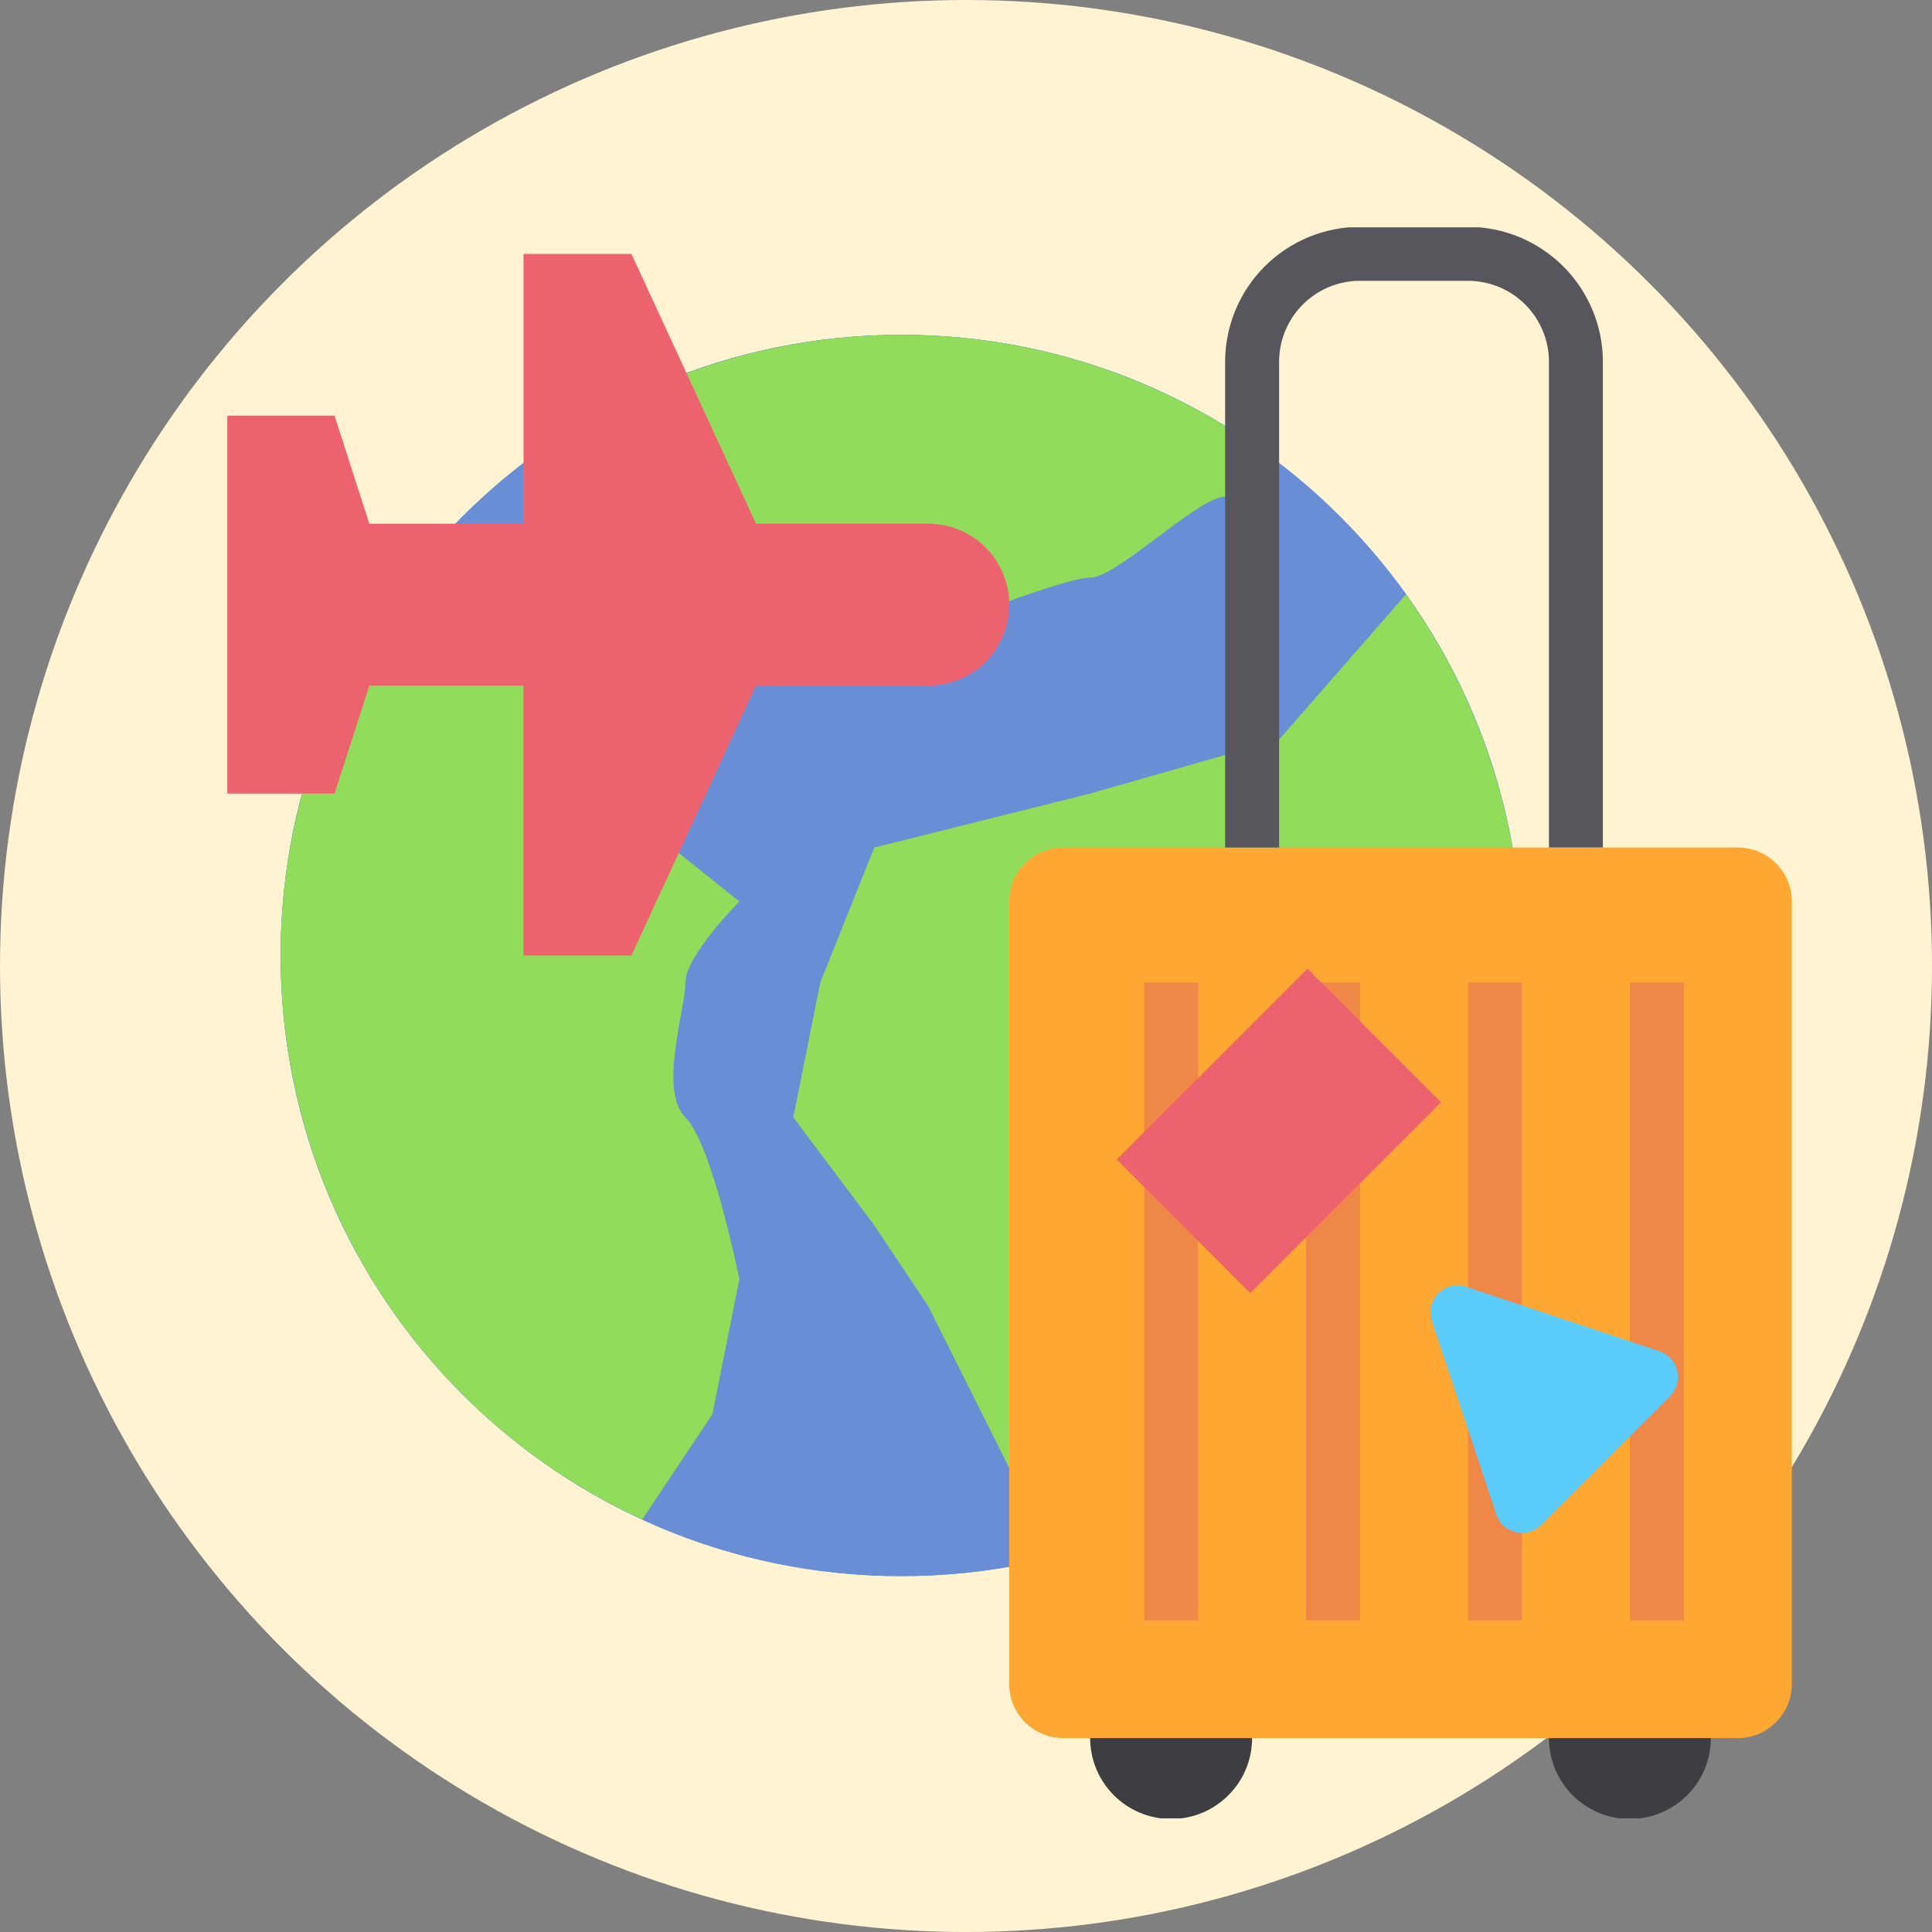
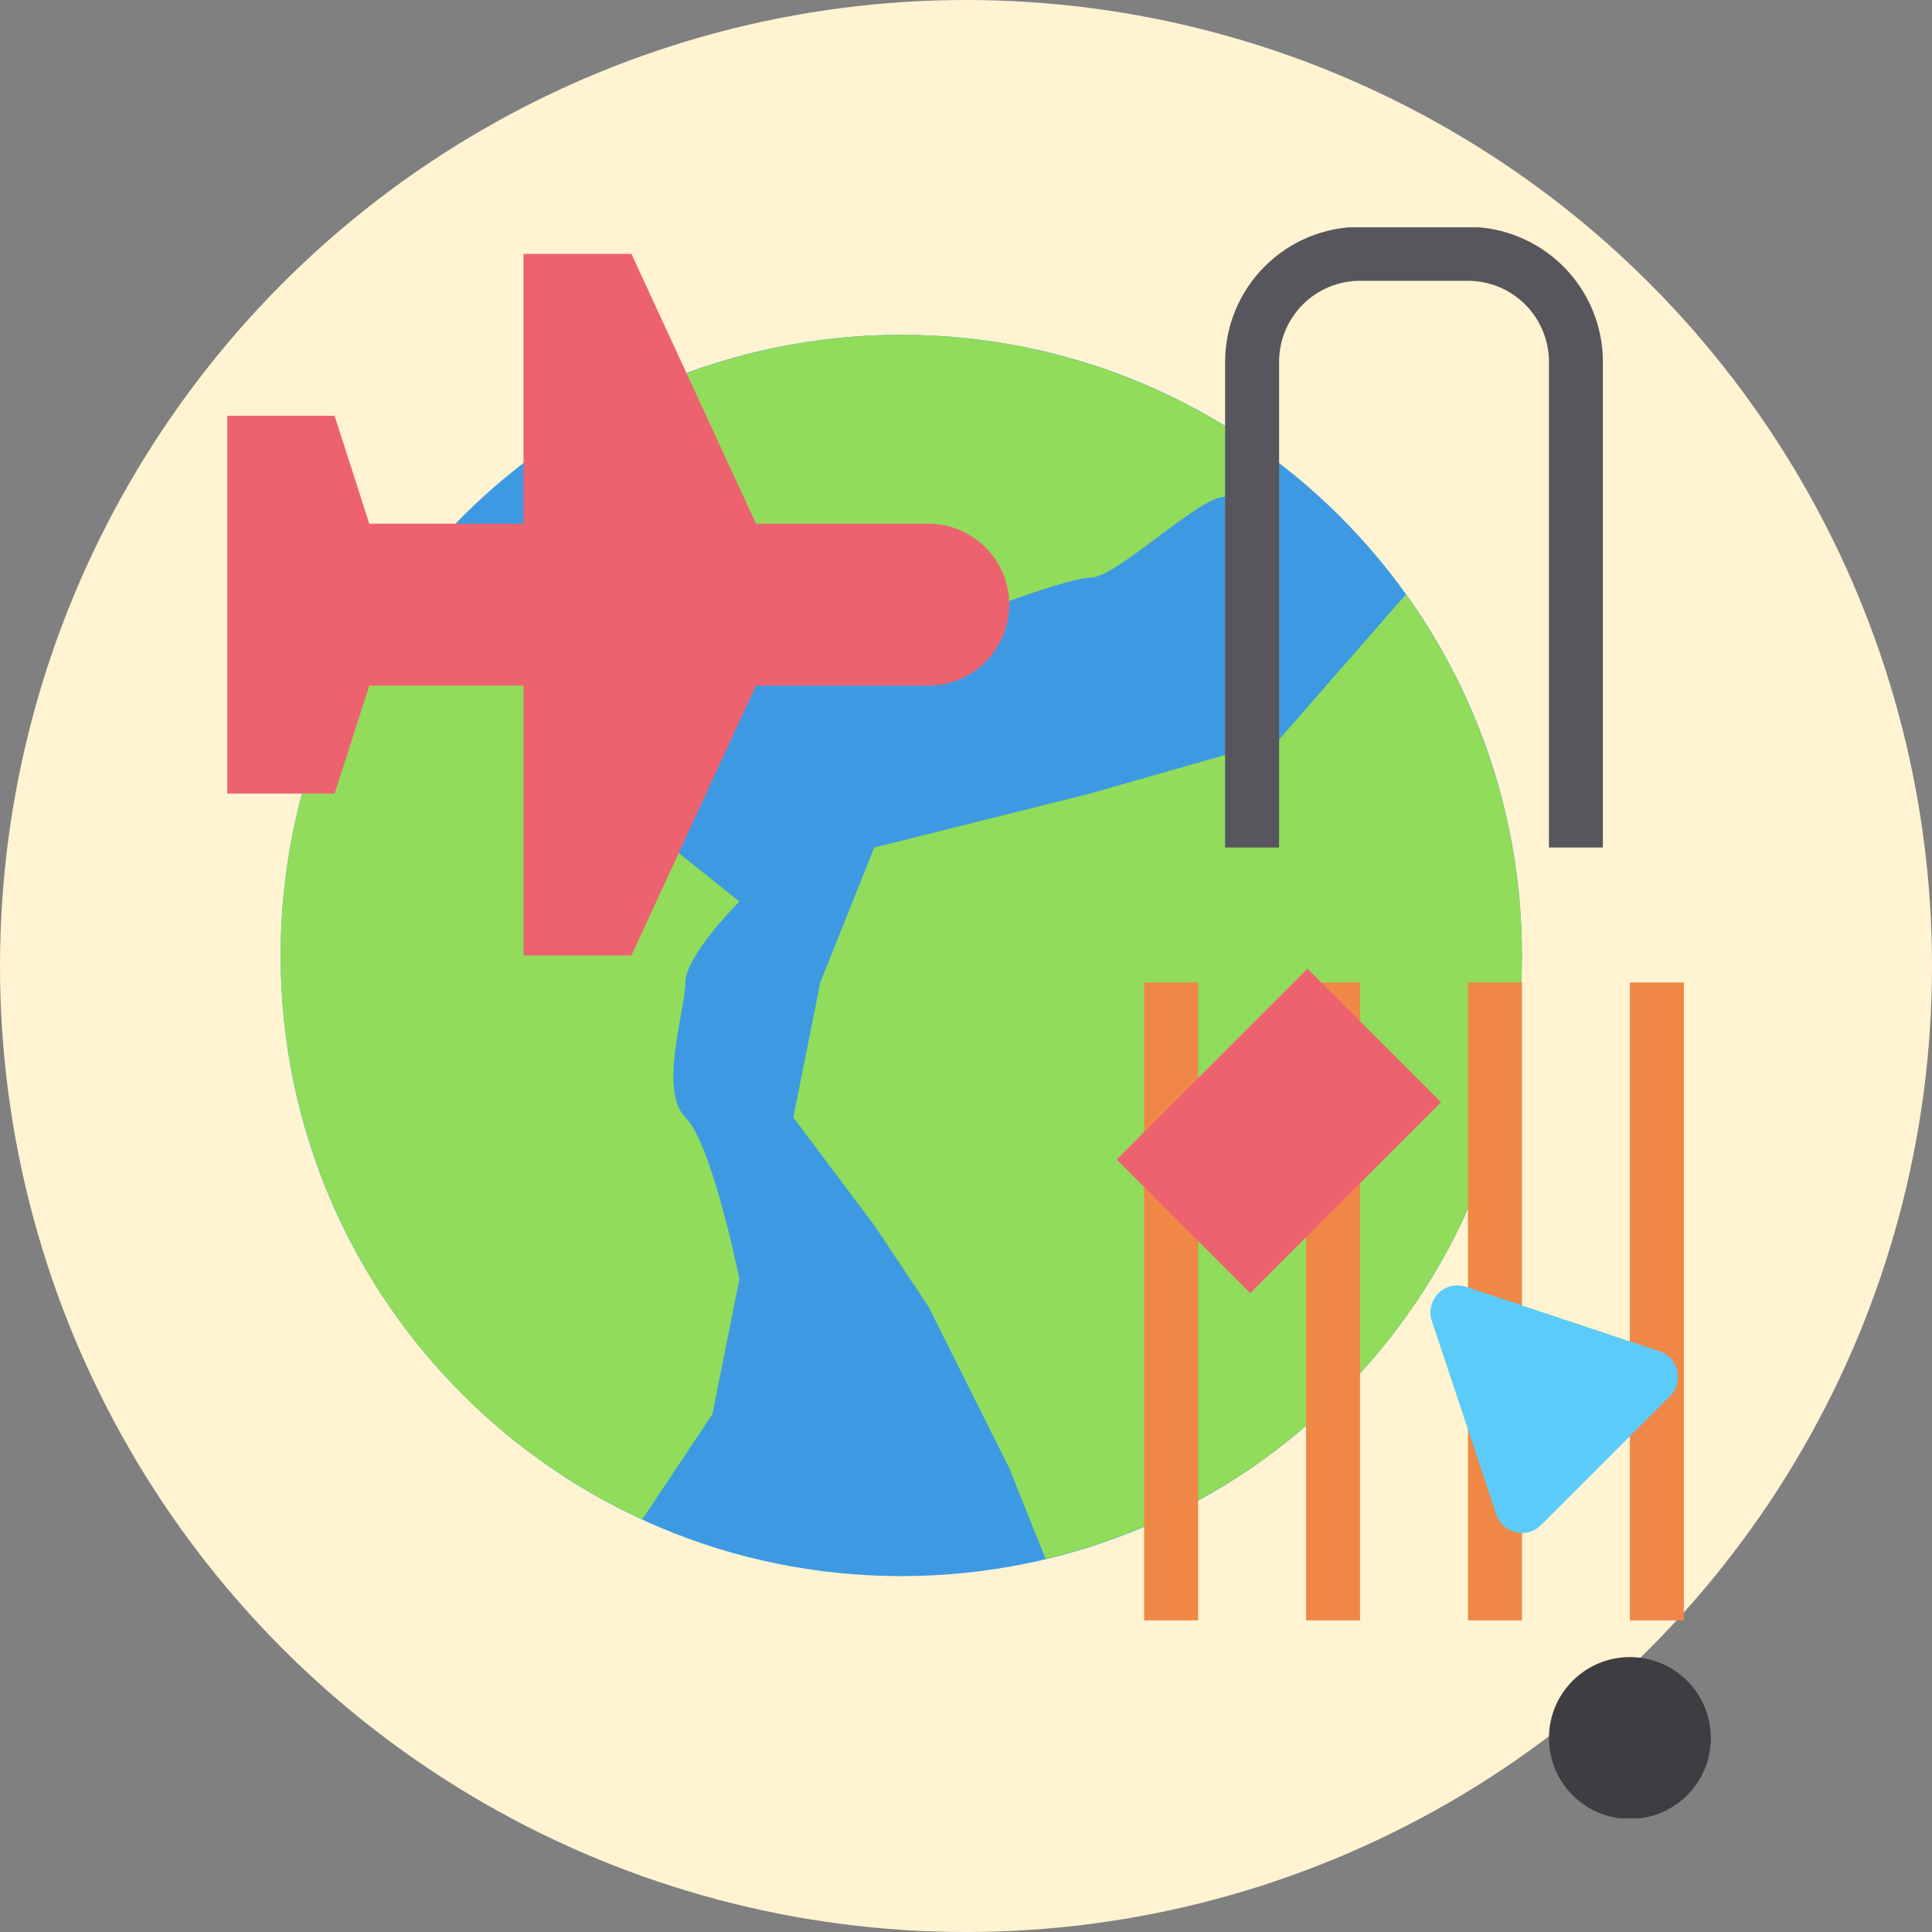
<svg xmlns="http://www.w3.org/2000/svg" width="34" height="34" viewBox="0 0 34 34" fill="none">
  <rect x="0" y="0" width="34" height="34" fill="#808080" stroke="none" />
  <circle cx="17" cy="17" r="17" fill="#FFF3D2" />
  <g clip-path="url(#clip0_309_5633)">
-     <path d="M20.61 32.011C21.397 32.011 22.035 31.373 22.035 30.587C22.035 29.8 21.397 29.162 20.61 29.162C19.823 29.162 19.185 29.8 19.185 30.587C19.185 31.373 19.823 32.011 20.61 32.011Z" fill="#3E3D42" />
    <path d="M28.683 32.011C29.47 32.011 30.108 31.373 30.108 30.587C30.108 29.8 29.47 29.162 28.683 29.162C27.896 29.162 27.259 29.8 27.259 30.587C27.259 31.373 27.896 32.011 28.683 32.011Z" fill="#3E3D42" />
    <path d="M15.861 27.737C21.893 27.737 26.784 22.847 26.784 16.815C26.784 10.782 21.893 5.892 15.861 5.892C9.829 5.892 4.939 10.782 4.939 16.815C4.939 22.847 9.829 27.737 15.861 27.737Z" fill="#3D9AE2" />
-     <path d="M15.861 27.737C21.893 27.737 26.784 22.847 26.784 16.815C26.784 10.782 21.893 5.892 15.861 5.892C9.829 5.892 4.939 10.782 4.939 16.815C4.939 22.847 9.829 27.737 15.861 27.737Z" fill="#698ED5" />
    <path d="M24.742 10.46C25.784 11.916 26.453 13.605 26.689 15.379C26.924 17.154 26.72 18.959 26.094 20.636C25.467 22.313 24.438 23.81 23.097 24.995C21.755 26.181 20.143 27.018 18.402 27.433L17.761 25.837L16.336 22.988L15.386 21.564L13.961 19.664L14.436 17.289L15.386 14.915L19.185 13.965L22.51 13.015L24.742 10.46Z" fill="#91DC5A" />
    <path d="M22.244 7.953C21.997 8.39 21.745 8.741 21.56 8.741C21.085 8.741 19.66 10.166 19.185 10.166C18.71 10.166 16.336 11.116 16.336 11.116L12.537 9.691L9.797 7.735C11.646 6.497 13.83 5.855 16.055 5.894C18.279 5.933 20.439 6.651 22.244 7.953Z" fill="#91DC5A" />
    <path d="M13.012 22.513L12.537 24.888L11.302 26.74C9.864 26.079 8.586 25.114 7.558 23.911C6.53 22.708 5.775 21.296 5.347 19.772C4.918 18.249 4.826 16.65 5.076 15.088C5.326 13.525 5.913 12.035 6.795 10.722L9.687 11.591L10.637 13.965L13.012 15.865C13.012 15.865 12.062 16.815 12.062 17.29C12.062 17.764 11.587 19.189 12.062 19.664C12.537 20.139 13.012 22.513 13.012 22.513Z" fill="#91DC5A" />
    <path d="M16.336 9.216H13.304L11.112 4.468H9.213V9.216H6.499L5.888 7.317H3.989V13.965H5.888L6.499 12.066H9.213V16.815H11.112L13.304 12.066H16.336C16.714 12.066 17.076 11.916 17.343 11.649C17.611 11.381 17.761 11.019 17.761 10.641C17.761 10.263 17.611 9.901 17.343 9.634C17.076 9.367 16.714 9.216 16.336 9.216Z" fill="#ED626F" />
-     <path d="M30.583 14.915H18.71C18.186 14.915 17.761 15.34 17.761 15.865V29.637C17.761 30.161 18.186 30.587 18.71 30.587H30.583C31.107 30.587 31.533 30.161 31.533 29.637V15.865C31.533 15.34 31.107 14.915 30.583 14.915Z" fill="#FFA733" />
    <path d="M28.208 14.915H27.259V6.367C27.259 5.989 27.108 5.627 26.841 5.359C26.574 5.092 26.212 4.942 25.834 4.942H23.934C23.556 4.942 23.194 5.092 22.927 5.359C22.66 5.627 22.51 5.989 22.51 6.367V14.915H21.56V6.367C21.561 5.737 21.811 5.134 22.256 4.689C22.701 4.244 23.305 3.993 23.934 3.992H25.834C26.463 3.993 27.067 4.244 27.512 4.689C27.957 5.134 28.208 5.737 28.208 6.367V14.915Z" fill="#57565C" />
    <path d="M28.683 17.29H29.633V28.516H28.683V17.29Z" fill="#EF8746" />
    <path d="M25.834 17.29H26.784V28.516H25.834V17.29Z" fill="#EF8746" />
    <path d="M22.985 17.29H23.934V28.516H22.985V17.29Z" fill="#EF8746" />
    <path d="M20.135 17.29H21.085V28.516H20.135V17.29Z" fill="#EF8746" />
    <path d="M29.391 24.567L27.119 26.839C27.062 26.896 26.991 26.938 26.913 26.96C26.835 26.982 26.753 26.984 26.674 26.965C26.596 26.947 26.523 26.908 26.463 26.854C26.403 26.799 26.358 26.73 26.333 26.653L25.198 23.246C25.17 23.163 25.166 23.073 25.186 22.987C25.206 22.901 25.25 22.823 25.312 22.76C25.375 22.698 25.453 22.654 25.539 22.634C25.625 22.613 25.715 22.618 25.798 22.645L29.206 23.781C29.282 23.807 29.351 23.851 29.406 23.911C29.46 23.971 29.499 24.044 29.517 24.122C29.536 24.201 29.534 24.284 29.512 24.361C29.49 24.439 29.448 24.51 29.391 24.567Z" fill="#5BCBFA" />
    <path d="M19.652 20.405L23.009 17.048L25.36 19.398L22.002 22.756L19.652 20.405Z" fill="#ED626F" />
  </g>
  <defs>
    <clipPath id="clip0_309_5633">
      <rect width="28" height="28" fill="white" transform="translate(4 4)" />
    </clipPath>
  </defs>
</svg>